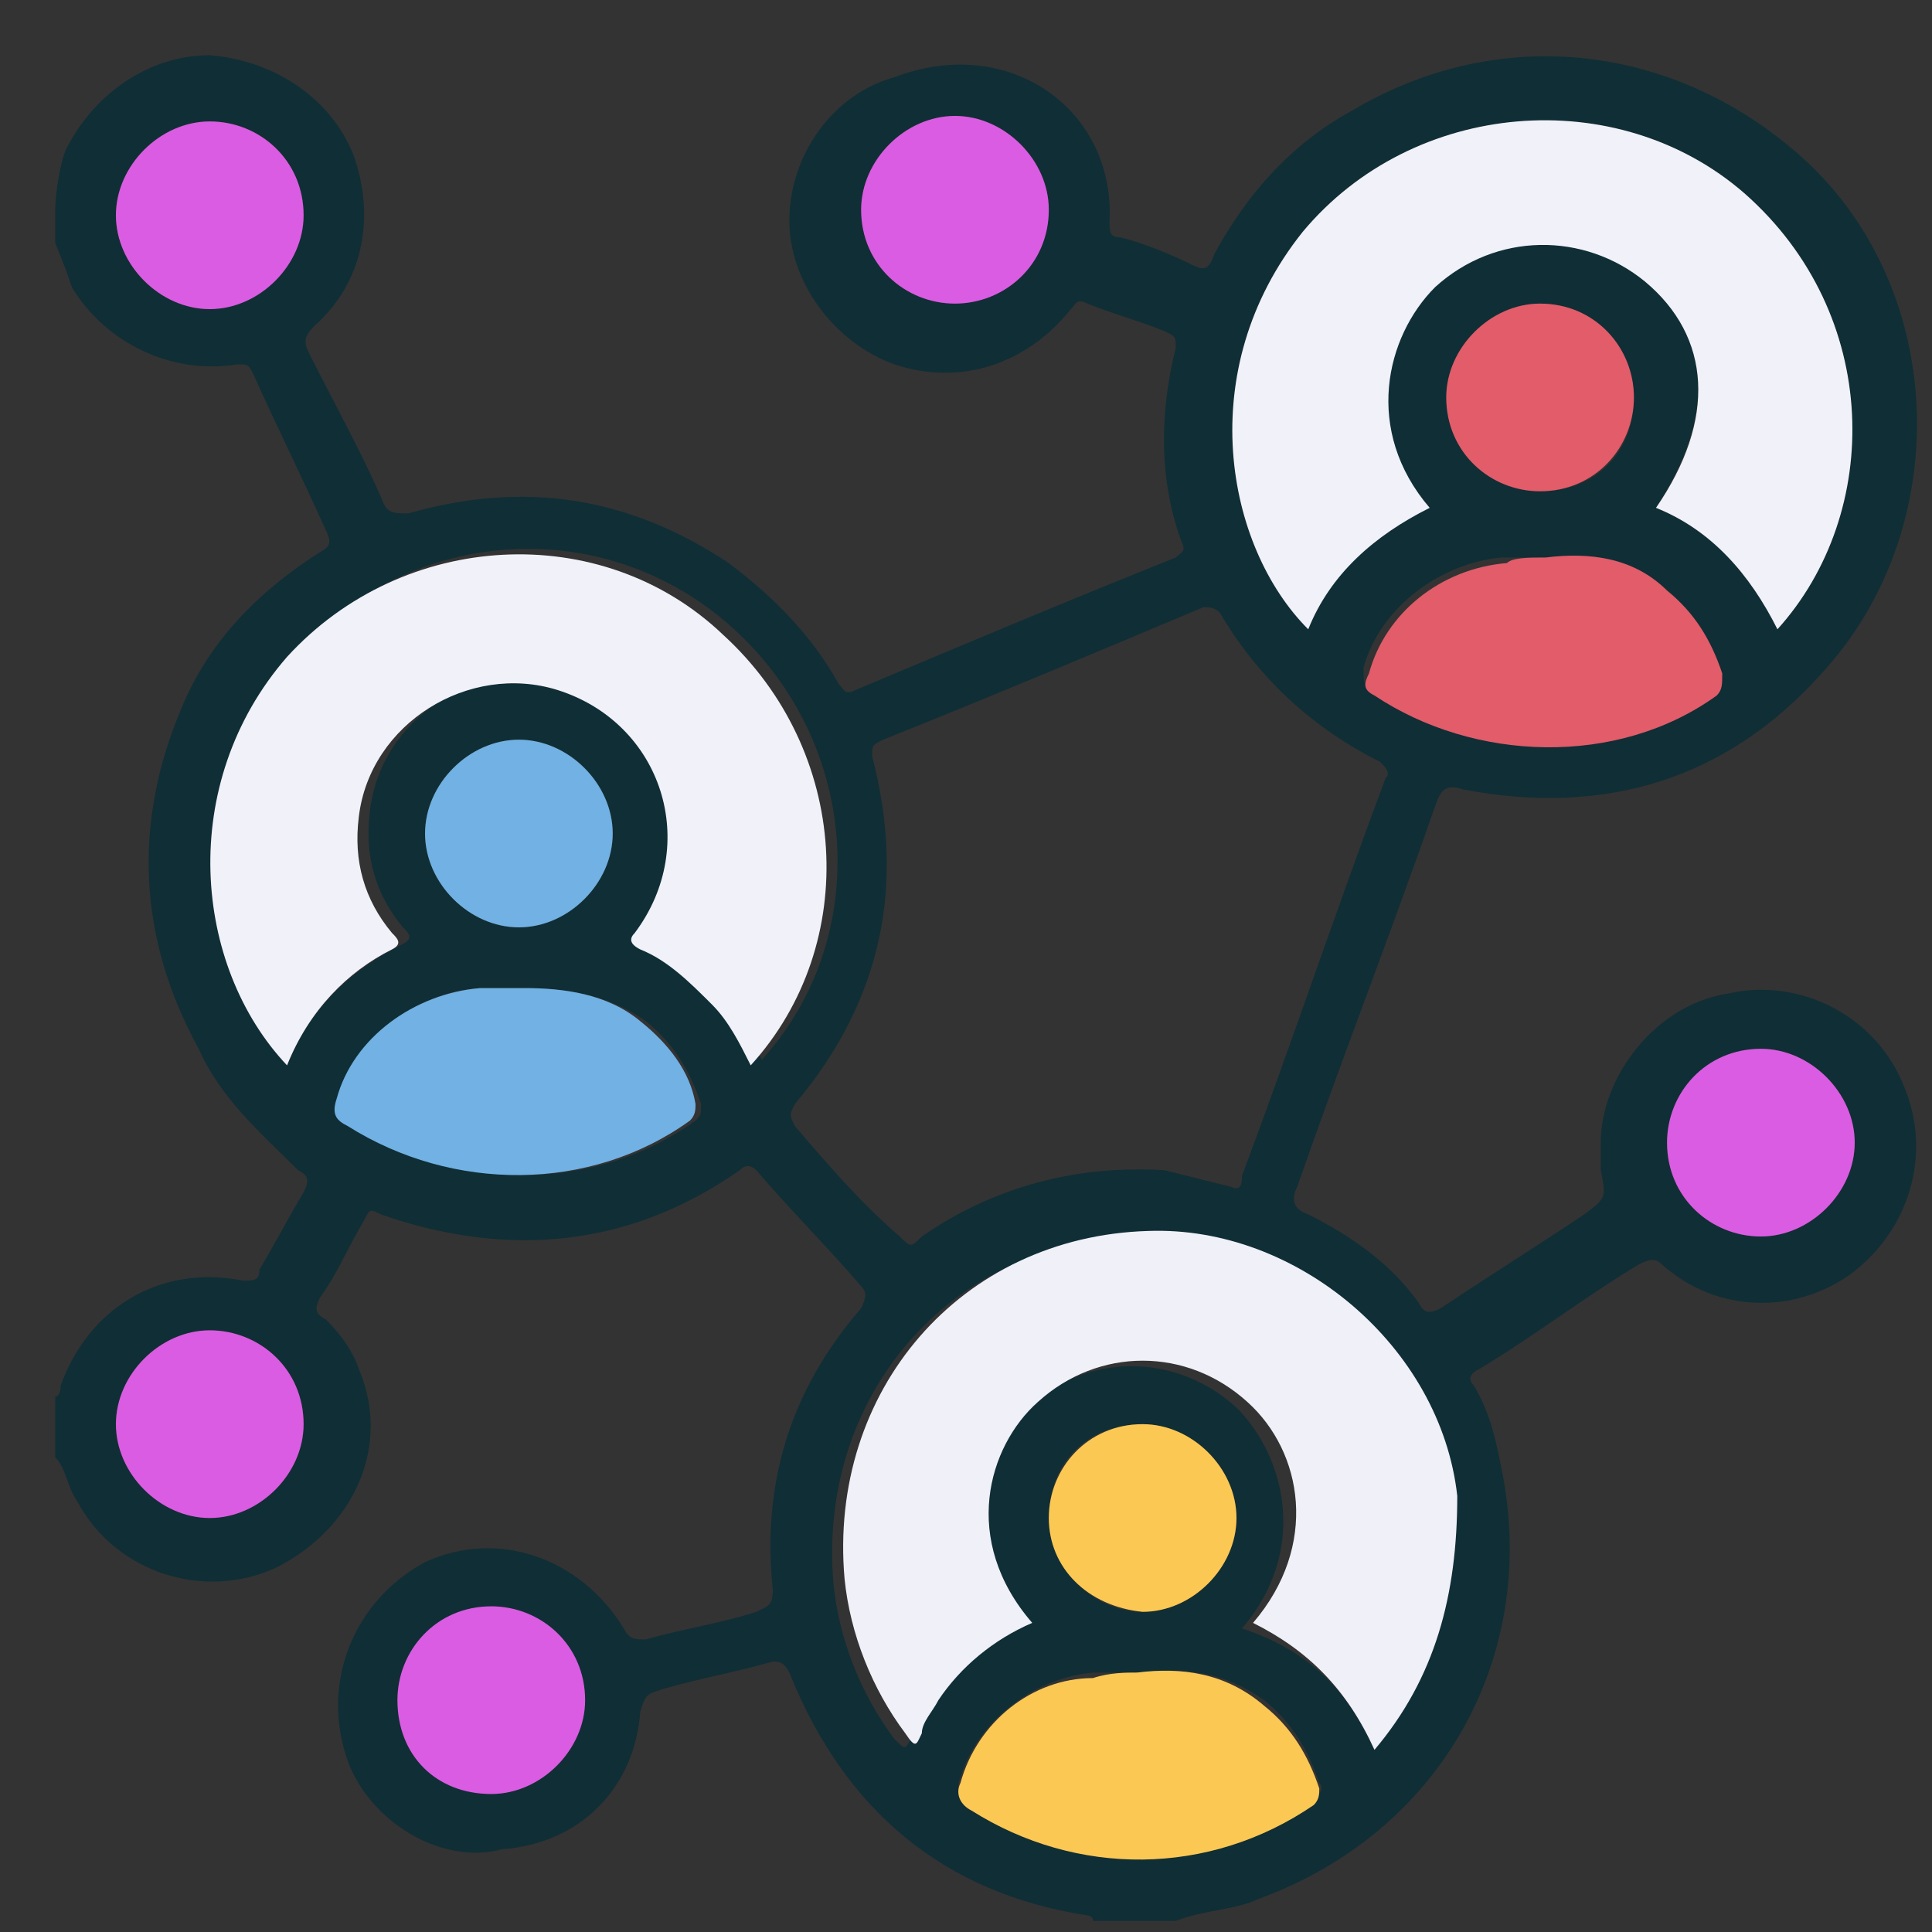
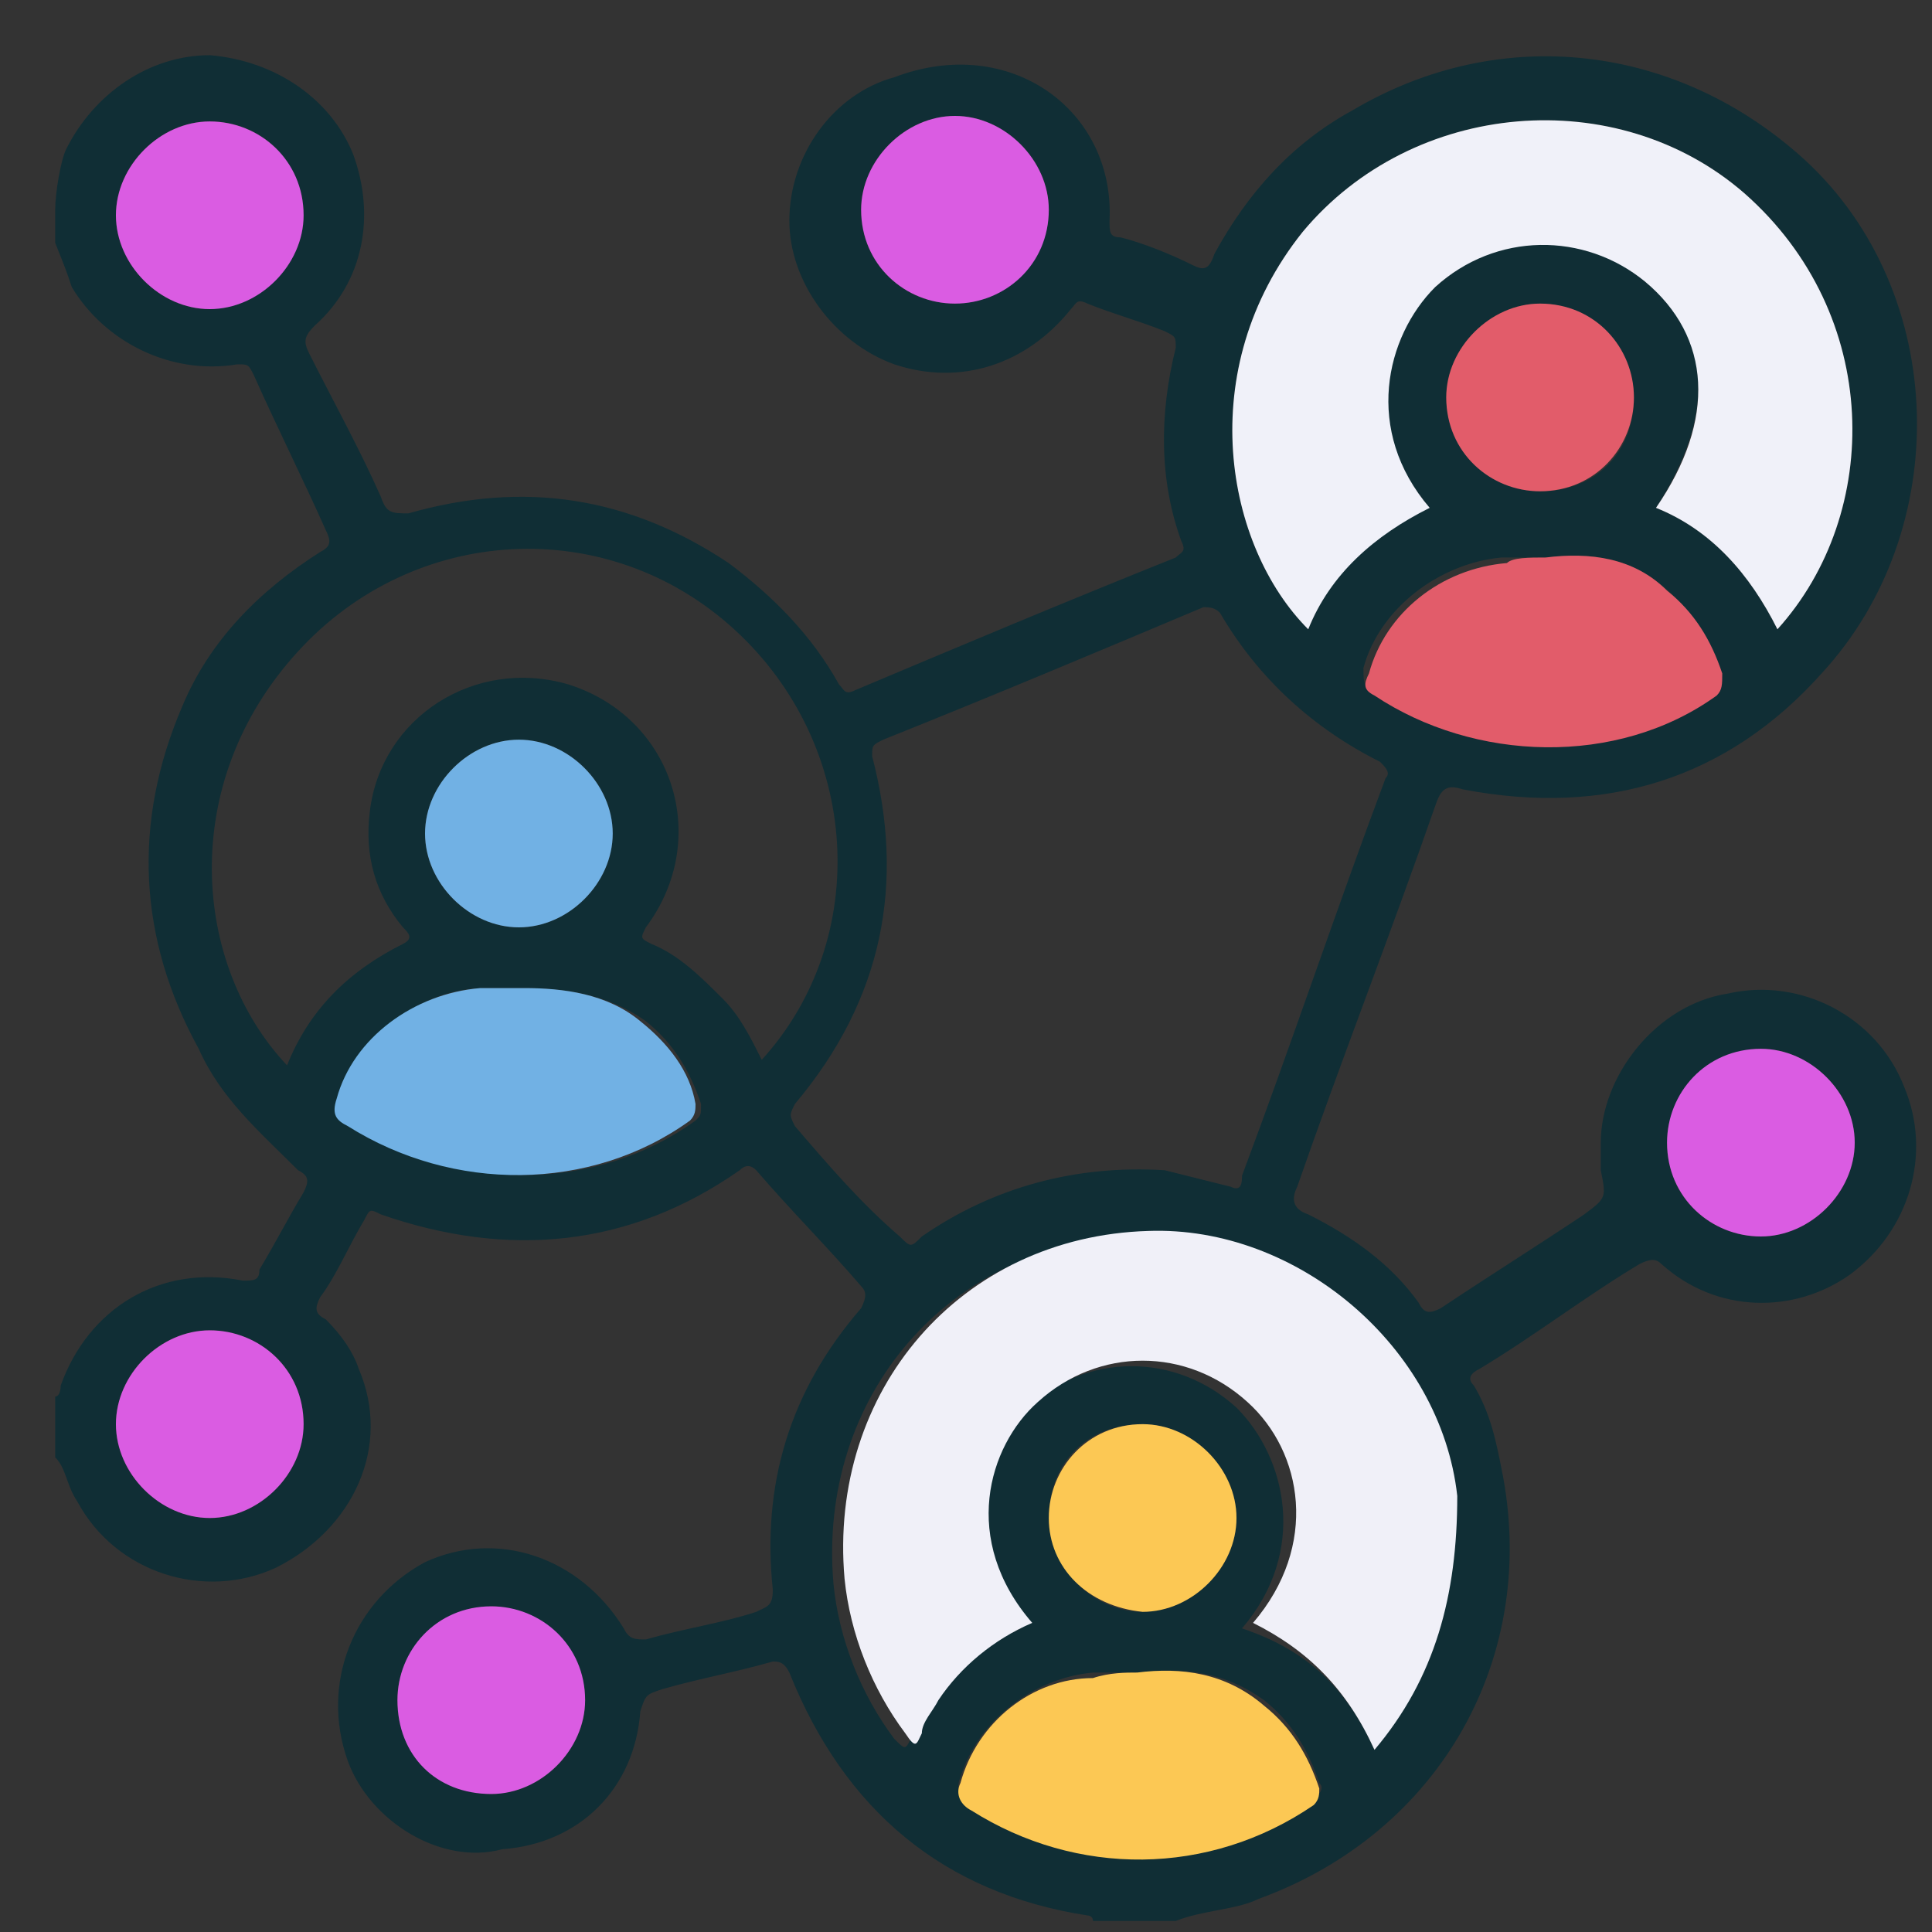
<svg xmlns="http://www.w3.org/2000/svg" id="Calque_1" x="0px" y="0px" viewBox="0 0 35 35" style="enable-background:new 0 0 35 35;" xml:space="preserve">
  <rect x="0" y="0" width="35" height="35" fill="#333333" stroke="none" />
  <style type="text/css">	.st0{fill:#102E35;}	.st1{fill:#F0F0F8;}	.st2{fill:#F1F1F9;}	.st3{fill:#F0F1F9;}	.st4{fill:#FCC854;}	.st5{fill:#71B1E4;}	.st6{fill:#E25C6A;}	.st7{fill:#DA5CE2;}</style>
  <path class="st0" d="M21.3,34.8c-0.5,0-1,0-1.5,0c0-0.1-0.1-0.1-0.1-0.1c-2.6-0.4-4.4-1.9-5.4-4.4c-0.1-0.2-0.2-0.2-0.3-0.2 c-0.7,0.2-1.3,0.3-2,0.5c-0.3,0.1-0.3,0.1-0.4,0.4c-0.1,1.4-1.1,2.4-2.5,2.5C8,33.8,6.7,33,6.3,31.9c-0.5-1.4,0.1-2.9,1.4-3.6 c1.3-0.6,2.8-0.1,3.6,1.2c0.1,0.2,0.2,0.2,0.4,0.2c0.7-0.2,1.4-0.3,2-0.5c0.2-0.1,0.3-0.1,0.3-0.4c-0.2-1.9,0.3-3.6,1.6-5.1 c0.1-0.2,0.1-0.3,0-0.4c-0.6-0.7-1.3-1.4-1.9-2.1c-0.1-0.1-0.2-0.1-0.3,0c-2,1.4-4.2,1.6-6.5,0.8c-0.2-0.1-0.2-0.1-0.3,0.1 c-0.3,0.5-0.5,1-0.8,1.4c-0.1,0.2-0.1,0.3,0.1,0.4c0.3,0.3,0.5,0.6,0.6,0.9c0.6,1.4-0.1,2.9-1.5,3.6c-1.3,0.6-2.9,0.1-3.6-1.2 c-0.2-0.3-0.2-0.6-0.4-0.8c0-0.4,0-0.7,0-1.1c0.1,0,0.1-0.2,0.1-0.2c0.5-1.4,1.8-2.2,3.3-1.9c0.2,0,0.3,0,0.3-0.2 c0.3-0.5,0.5-0.9,0.8-1.4c0.1-0.2,0.1-0.3-0.1-0.4C4.7,20.5,4,19.9,3.6,19c-1.1-2-1.2-4.1-0.3-6.2c0.5-1.2,1.4-2.1,2.5-2.8 C6,9.9,6,9.8,5.9,9.6C5.5,8.7,5,7.7,4.6,6.8C4.5,6.6,4.5,6.6,4.3,6.6c-1.2,0.2-2.4-0.4-3-1.4C1.2,4.9,1.2,4.9,1,4.4C1,4,1,4.2,1,3.8 c0-0.3,0.1-0.9,0.2-1.1c0.5-1,1.5-1.7,2.6-1.7C5,1.1,6,1.8,6.4,2.8c0.4,1.1,0.2,2.3-0.7,3.1C5.5,6.1,5.5,6.2,5.6,6.4 C6,7.2,6.5,8.1,6.9,9C7,9.3,7.1,9.3,7.4,9.3c2.1-0.6,4-0.3,5.8,0.9c0.8,0.6,1.5,1.3,2,2.2c0.1,0.1,0.1,0.2,0.3,0.1 c1.9-0.8,3.8-1.6,5.8-2.4c0.1-0.1,0.2-0.1,0.1-0.3c-0.4-1.1-0.4-2.3-0.1-3.5c0-0.2,0-0.2-0.2-0.3c-0.5-0.2-0.9-0.3-1.4-0.5 c-0.2-0.1-0.2,0-0.3,0.1c-0.8,1-2,1.4-3.2,1c-1.1-0.4-1.9-1.5-1.9-2.6c0-1.2,0.8-2.3,1.9-2.6C18.3,0.6,20.2,2,20.1,4 c0,0.2,0,0.3,0.2,0.3c0.4,0.1,0.9,0.3,1.3,0.5c0.2,0.1,0.3,0.1,0.4-0.2c0.6-1.1,1.4-2,2.5-2.6c2.7-1.6,5.9-1.2,8.2,0.9 c2.6,2.4,2.7,6.7,0.3,9.3c-1.7,1.9-3.9,2.6-6.5,2.1c-0.3-0.1-0.4,0-0.5,0.3c-0.8,2.3-1.7,4.6-2.5,6.9c-0.1,0.2-0.1,0.4,0.2,0.5 c0.8,0.4,1.5,0.9,2,1.6c0.1,0.2,0.2,0.2,0.4,0.1c0.9-0.6,1.7-1.1,2.6-1.7c0.4-0.3,0.4-0.3,0.3-0.8c0-0.1,0-0.3,0-0.5 C29,19.5,30,18.2,31.3,18c1.3-0.3,2.7,0.4,3.2,1.7c0.5,1.2,0.1,2.6-1,3.4c-1,0.7-2.4,0.7-3.4-0.2c-0.1-0.1-0.2-0.1-0.4,0 c-1,0.6-1.9,1.3-2.9,1.9c-0.2,0.1-0.2,0.2-0.1,0.3c0.3,0.5,0.4,1,0.5,1.5c0.7,3.4-1.1,6.6-4.4,7.8C22.4,34.6,21.8,34.6,21.3,34.8z  M22.3,21.5c0.2,0.1,0.2-0.1,0.2-0.2c0.9-2.4,1.7-4.8,2.6-7.2c0.1-0.1,0-0.2-0.1-0.3c-1.2-0.6-2.2-1.5-2.9-2.7 C22,11,21.9,11,21.8,11c-1.9,0.8-3.8,1.6-5.8,2.4c-0.2,0.1-0.2,0.1-0.2,0.3c0.6,2.3,0.2,4.4-1.4,6.3c-0.1,0.2-0.1,0.2,0,0.4 c0.6,0.7,1.2,1.4,1.9,2c0.2,0.2,0.2,0.2,0.4,0c1.3-0.9,2.8-1.3,4.4-1.2C21.5,21.3,21.9,21.4,22.3,21.5z M24.9,31.7 c1.1-1.4,1.5-2.8,1.3-4.5c-0.4-2.7-2.9-4.9-5.6-4.8c-3.4,0.1-5.8,2.9-5.5,6.3c0.1,1,0.5,2,1.1,2.8c0.2,0.2,0.2,0.2,0.3,0 c0.1-0.2,0.2-0.4,0.3-0.6c0.4-0.6,1-1.1,1.7-1.4c-1.3-1.5-0.8-3.2,0.1-4c1.1-1,2.7-1,3.8,0c0.9,0.9,1.3,2.6,0.1,4 C23.7,29.9,24.4,30.6,24.9,31.7z M5.2,19.3c0.4-1,1.1-1.7,2.1-2.2c0.2-0.1,0.1-0.2,0-0.3c-0.5-0.6-0.7-1.3-0.6-2.1 c0.2-1.7,1.9-2.8,3.6-2.3c1.9,0.6,2.6,2.8,1.4,4.4c-0.1,0.2-0.1,0.2,0.1,0.3c0.5,0.2,0.9,0.6,1.3,1c0.3,0.3,0.5,0.7,0.7,1.1 c2-2.2,1.8-5.7-0.5-7.8c-2.3-2.1-5.8-1.9-7.9,0.4C3.2,14.2,3.5,17.5,5.2,19.3z M32.2,11.4c1.9-2.1,1.9-5.7-0.6-7.9 c-2.3-2-6-1.7-8,0.7c-2,2.5-1.4,5.7,0.1,7.2c0.4-1,1.2-1.8,2.2-2.2c-1.2-1.4-0.9-3.1,0.1-4c1.1-1,2.6-1.1,3.8-0.1 c1.2,1,1.3,2.4,0.2,4.1C31,9.6,31.7,10.4,32.2,11.4z M20.6,30.3c-0.2,0-0.5,0-0.8,0c-1.1,0.1-2.1,0.9-2.4,1.9 c-0.1,0.2,0,0.4,0.2,0.5c1.9,1.2,4.3,1.2,6.2-0.1c0.1-0.1,0.2-0.2,0.1-0.3c-0.2-0.6-0.5-1.1-1-1.5C22.2,30.3,21.5,30.2,20.6,30.3z  M9.5,17.9c-0.3,0-0.5,0-0.7,0c-1.2,0-2.3,0.9-2.6,2c-0.1,0.2,0,0.3,0.2,0.5c1.9,1.2,4.4,1.2,6.2-0.1c0.1-0.1,0.1-0.1,0.1-0.3 c-0.2-0.6-0.5-1.1-1-1.5C11,18,10.2,17.9,9.5,17.9z M28,10.1c-0.3,0-0.5,0-0.8,0c-1.1,0.1-2.2,0.9-2.5,2c0,0.2,0,0.3,0.1,0.4 c1.8,1.3,4.4,1.3,6.2,0c0.2-0.1,0.2-0.2,0.1-0.4c-0.2-0.6-0.5-1.1-1-1.5C29.5,10.1,28.8,10,28,10.1z M29.6,7.2 c0-0.9-0.8-1.7-1.7-1.7c-0.9,0-1.7,0.8-1.7,1.7c0,0.9,0.8,1.7,1.7,1.7C28.9,8.9,29.6,8.2,29.6,7.2z M19,27.5c0,0.9,0.8,1.7,1.7,1.7 c0.9,0,1.7-0.8,1.7-1.7c0-0.9-0.8-1.7-1.7-1.7C19.7,25.8,19,26.5,19,27.5z M7.2,30.8c0,0.9,0.8,1.7,1.7,1.7c0.9,0,1.7-0.8,1.7-1.7 c0-0.9-0.8-1.7-1.7-1.7C7.9,29.2,7.2,29.9,7.2,30.8z M9.4,13.4c-0.9,0-1.7,0.8-1.7,1.7c0,0.9,0.8,1.7,1.7,1.7c0.9,0,1.7-0.8,1.7-1.7 C11.1,14.2,10.3,13.4,9.4,13.4z M17.3,5.5c0.9,0,1.7-0.8,1.7-1.7c0-0.9-0.8-1.7-1.7-1.7c-0.9,0-1.7,0.8-1.7,1.7 C15.6,4.8,16.4,5.5,17.3,5.5z M3.8,24.1c-0.9,0-1.7,0.8-1.7,1.7c0,0.9,0.8,1.7,1.7,1.7c0.9,0,1.7-0.8,1.7-1.7 C5.5,24.8,4.7,24.1,3.8,24.1z M5.5,3.9c0-0.9-0.7-1.7-1.7-1.7c-0.9,0-1.7,0.8-1.7,1.7c0,0.9,0.8,1.7,1.7,1.7 C4.7,5.5,5.5,4.8,5.5,3.9z M31.9,22.4c0.9,0,1.7-0.8,1.7-1.7c0-0.9-0.8-1.7-1.7-1.7c-0.9,0-1.7,0.8-1.7,1.7 C30.2,21.7,31,22.4,31.9,22.4z" />
  <path class="st1" d="M24.9,31.7c-0.5-1.1-1.2-1.8-2.2-2.3c1.2-1.4,0.9-3.1-0.1-4c-1.1-1-2.7-1-3.8,0c-0.9,0.8-1.4,2.5-0.1,4 c-0.7,0.3-1.3,0.8-1.7,1.4c-0.1,0.2-0.3,0.4-0.3,0.6c-0.1,0.2-0.1,0.3-0.3,0c-0.6-0.8-1-1.8-1.1-2.8c-0.3-3.4,2.1-6.2,5.5-6.3 c2.7-0.1,5.3,2.1,5.6,4.8C26.4,28.9,26,30.4,24.9,31.7z" />
-   <path class="st2" d="M5.2,19.3c-1.7-1.8-2-5.1,0-7.4c2.1-2.3,5.7-2.5,7.9-0.4c2.3,2.1,2.5,5.6,0.5,7.8c-0.2-0.4-0.4-0.8-0.7-1.1 c-0.4-0.4-0.8-0.8-1.3-1c-0.2-0.1-0.2-0.2-0.1-0.3c1.2-1.6,0.5-3.8-1.4-4.4c-1.6-0.5-3.4,0.6-3.6,2.3c-0.1,0.8,0.1,1.5,0.6,2.1 c0.1,0.1,0.2,0.2,0,0.3C6.3,17.6,5.6,18.3,5.2,19.3z" />
  <path class="st3" d="M32.2,11.4C31.7,10.4,31,9.6,30,9.2c1.1-1.6,1-3.1-0.2-4.1c-1.1-0.9-2.7-0.9-3.8,0.1c-0.9,0.9-1.3,2.6-0.1,4 c-1,0.5-1.8,1.2-2.2,2.2c-1.5-1.5-2.1-4.7-0.1-7.2c2-2.4,5.7-2.7,8-0.7C34.1,5.7,34.1,9.3,32.2,11.4z" />
  <path class="st4" d="M20.6,30.3c0.8-0.1,1.6,0,2.3,0.6c0.5,0.4,0.8,0.9,1,1.5c0,0.1,0,0.2-0.1,0.3c-1.9,1.3-4.3,1.3-6.2,0.1 c-0.2-0.1-0.3-0.3-0.2-0.5c0.3-1.1,1.3-1.9,2.4-1.9C20.1,30.3,20.4,30.3,20.6,30.3z" />
  <path class="st5" d="M9.5,17.9c0.7,0,1.5,0.1,2.1,0.6c0.5,0.4,0.9,0.9,1,1.5c0,0.1,0,0.2-0.1,0.3c-1.8,1.3-4.3,1.3-6.2,0.1 c-0.2-0.1-0.3-0.2-0.2-0.5c0.3-1.1,1.4-1.9,2.6-2C9,17.9,9.2,17.9,9.5,17.9z" />
  <path class="st6" d="M28,10.1c0.8-0.1,1.6,0,2.2,0.6c0.5,0.4,0.8,0.9,1,1.5c0,0.2,0,0.3-0.1,0.4c-1.8,1.3-4.4,1.2-6.2,0 c-0.2-0.1-0.2-0.2-0.1-0.4c0.3-1.1,1.3-1.9,2.5-2C27.4,10.1,27.7,10.1,28,10.1z" />
  <path class="st6" d="M29.6,7.2c0,0.9-0.7,1.7-1.7,1.7c-0.9,0-1.7-0.7-1.7-1.7c0-0.9,0.8-1.7,1.7-1.7C28.9,5.5,29.6,6.3,29.6,7.2z" />
  <path class="st4" d="M19,27.5c0-0.9,0.7-1.7,1.7-1.7c0.9,0,1.7,0.8,1.7,1.7c0,0.9-0.8,1.7-1.7,1.7C19.7,29.1,19,28.4,19,27.5z" />
  <path class="st7" d="M7.2,30.8c0-0.9,0.7-1.7,1.7-1.7c0.9,0,1.7,0.7,1.7,1.7c0,0.9-0.8,1.7-1.7,1.7C7.9,32.5,7.2,31.8,7.2,30.8z" />
  <path class="st5" d="M9.4,13.4c0.9,0,1.7,0.8,1.7,1.7c0,0.9-0.8,1.7-1.7,1.7c-0.9,0-1.7-0.8-1.7-1.7C7.7,14.2,8.5,13.4,9.4,13.4z" />
  <path class="st7" d="M17.3,5.5c-0.9,0-1.7-0.7-1.7-1.7c0-0.9,0.8-1.7,1.7-1.7c0.9,0,1.7,0.8,1.7,1.7C19,4.8,18.2,5.5,17.3,5.5z" />
-   <path class="st7" d="M3.8,24.1c0.9,0,1.7,0.7,1.7,1.7c0,0.9-0.8,1.7-1.7,1.7c-0.9,0-1.7-0.8-1.7-1.7C2.1,24.9,2.9,24.1,3.8,24.1z" />
+   <path class="st7" d="M3.8,24.1c0.9,0,1.7,0.7,1.7,1.7c0,0.9-0.8,1.7-1.7,1.7c-0.9,0-1.7-0.8-1.7-1.7C2.1,24.9,2.9,24.1,3.8,24.1" />
  <path class="st7" d="M5.5,3.9c0,0.9-0.8,1.7-1.7,1.7c-0.9,0-1.7-0.8-1.7-1.7c0-0.9,0.8-1.7,1.7-1.7C4.7,2.2,5.5,2.9,5.5,3.9z" />
  <path class="st7" d="M31.9,22.4c-0.9,0-1.7-0.7-1.7-1.7c0-0.9,0.7-1.7,1.7-1.7c0.9,0,1.7,0.8,1.7,1.7C33.6,21.6,32.8,22.4,31.9,22.4 z" />
</svg>